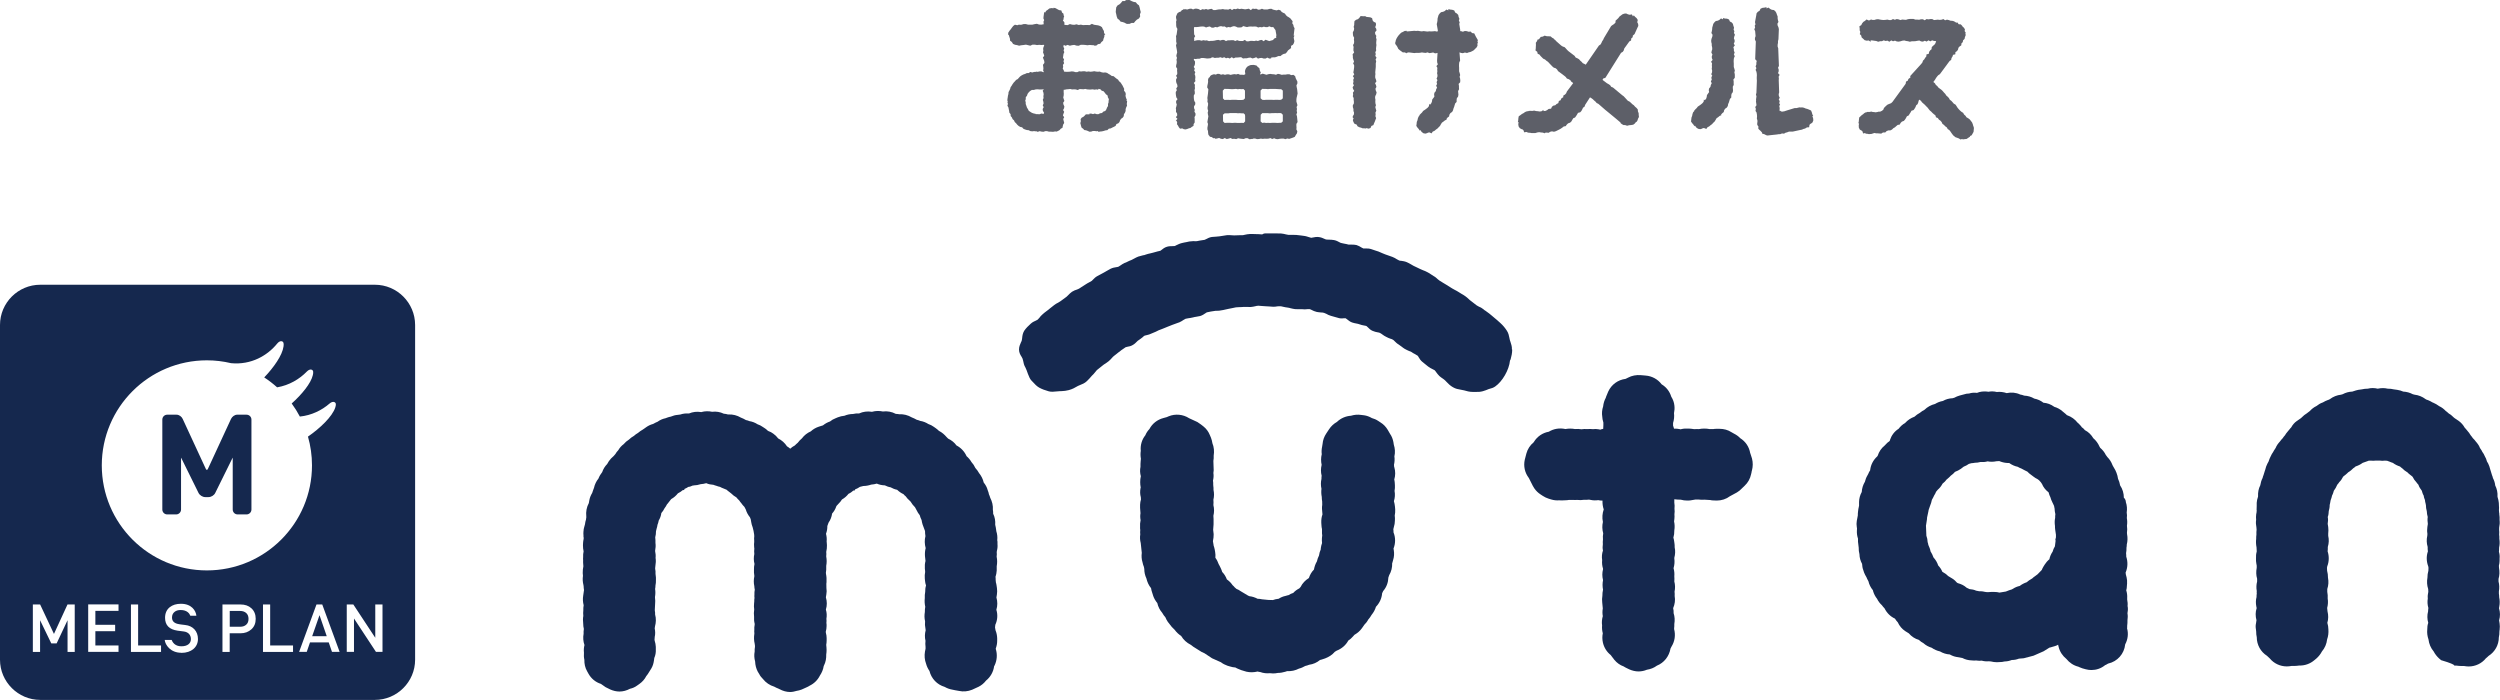
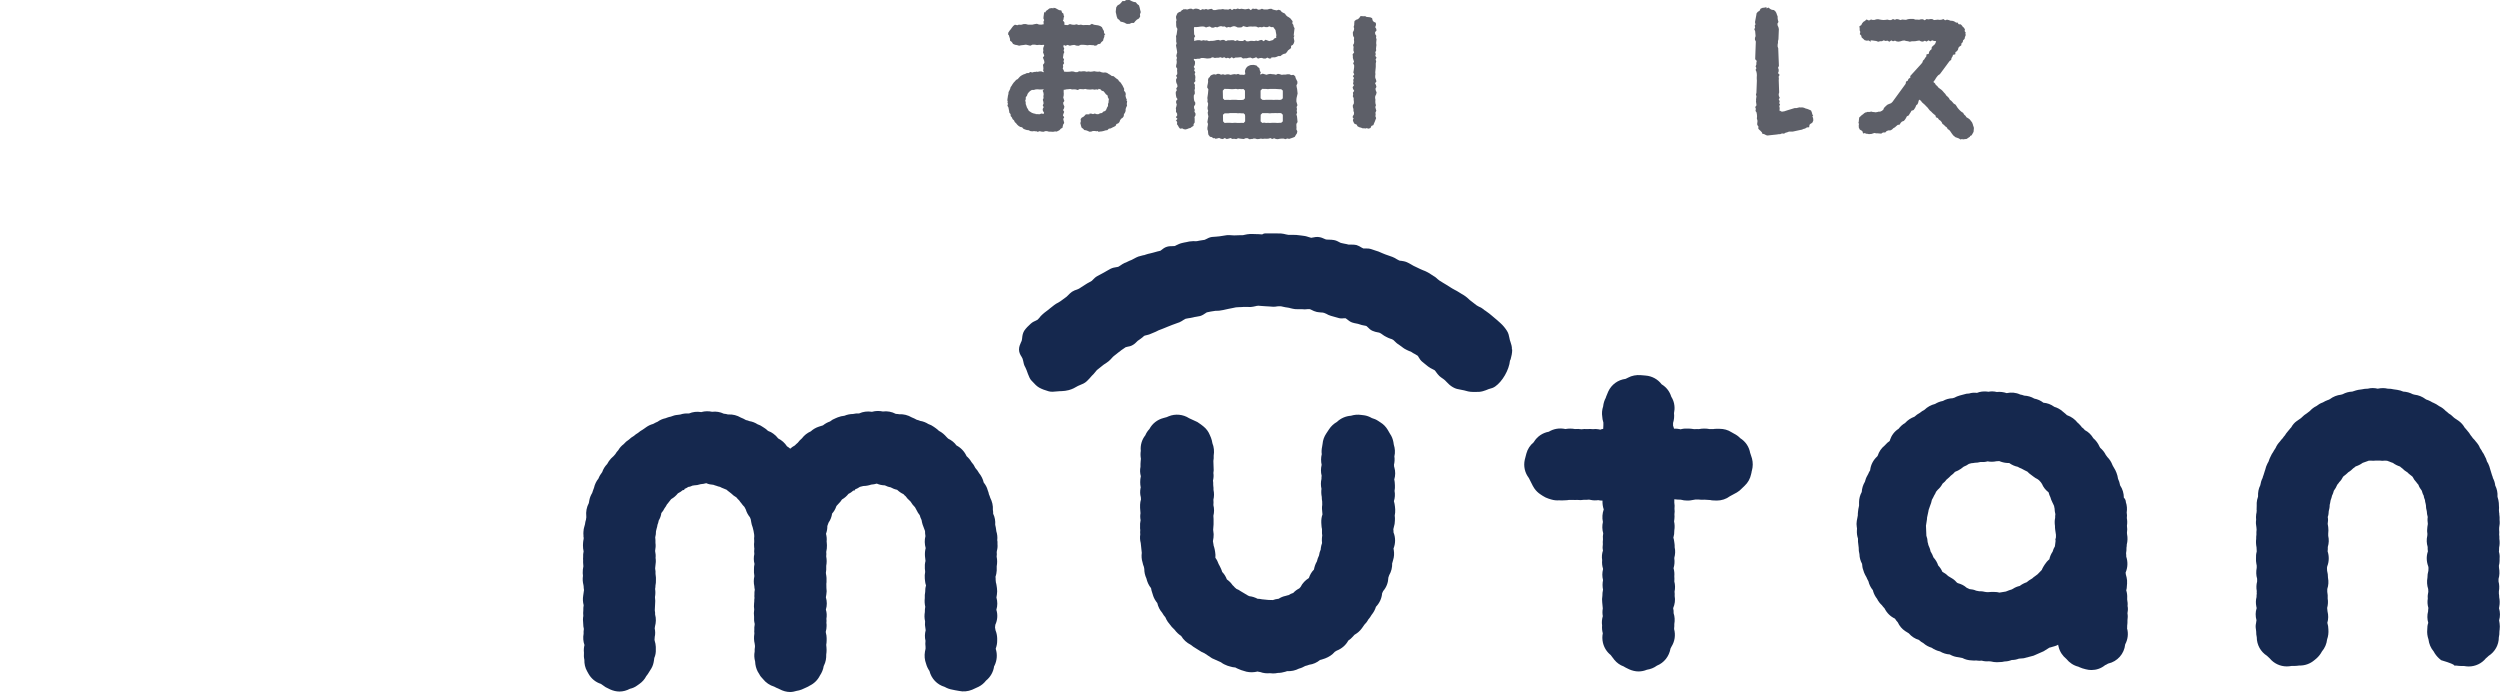
<svg xmlns="http://www.w3.org/2000/svg" id="_レイヤー_2" data-name="レイヤー 2" viewBox="0 0 428.63 120">
  <defs>
    <style>
      .cls-1 {
        fill: #5d5f68;
      }

      .cls-1, .cls-2 {
        stroke-width: 0px;
      }

      .cls-2 {
        fill: #15284e;
      }
    </style>
  </defs>
  <g id="_レイヤー_1-2" data-name="レイヤー 1">
    <g>
      <g>
        <path class="cls-1" d="m338.32,21.6l-.08-.3-.12-.3-.21-.28-.2-.25-.25-.19-.3-.17-.17-.26-.25-.22-.15-.28-.29-.18-.24-.21-.22-.23-.21-.25-.17-.27-.18-.27-.3-.17-.2-.24-.22-.24-.26-.19-.15-.29-.23-.24-.23-.2-.16-.26-.23-.24-.21-.25-.21-.21-.26-.19-.27-.2-.19-.25-.26-.22-.15-.27-.24-.19-.04-.03.13-.17.18-.25.15-.26.19-.26.19-.22.29-.19,1.66-2.25.27-.19.06-.32.17-.26.09-.29.39-.09.02-.37.27-.18.17-.25.08-.33.2-.22.28-.18.04-.35.22-.21.06-.35.02.02.23-.23.06-.31.13-.32-.04-.33-.03-.03s.06-.01.07-.02v-.06s-.18-.26-.18-.26l.05-.3-.19-.3-.17-.12-.11-.18-.24-.25-.32-.02v-.03s-.07.02-.07.02l-.16-.33-.06.1-.28-.1-.27-.17-.29-.08-.31-.02-.3-.11-.31-.07-.32.11-.29-.21-.32.11-.32.03-.33-.04-.33.04-.31.03-.31-.17h-.33s-.31.05-.31.05l-.33-.05-.31.21-.32-.18h-.32s-.32.09-.32.09l-.33-.03h-.32l-.32-.11h-.64s-.31.04-.31.04l-.33.11-.32-.02-.32-.03-.32.09-.32-.12-.31-.05-.32.12-.32-.12-.32.17h-.32l-.33-.08-.32.05-.32.02-.3-.02-.31-.05-.33-.07-.32.03-.32.1h-.32l-.32-.1v.09l-.31.1-.4-.17-.26.24-.28.17-.21.26-.15.3-.32.2.05.37v.3h-.01l.12.3-.09.37.24.24.08.33.26.23.25.24.35.09.35-.04.33.23v-.25s.32.02.32.02l.32.05.32.04.33.13.33-.09h.31s.31-.15.31-.15l.33.11.31-.06.33.19.32-.23.31.15.33-.11.31.14.32.03.32-.06.32-.1.33-.04.32.09.31.04.32.09.33-.08h.32s.31-.02.31-.02l.32-.06.34-.05.3.15.32.04.32-.15.31.14.32-.21.32.17.31-.17.3.1.32.03h.07s-.02.05-.02.05l-.1.31-.18.26-.24.19-.22.23-.03.35-.24.2-.18.26-.06.33-.39.1-.03.35-.19.23-.16.27-.22.22-.1.31-.19.24-1.89,2.08v.35l-.07-.03-.25.2-.12.3-.29.14-.06.38-2.26,3.1-.23.22-.6.24-.26.21-.33.33-.07.11-.08.23-.25.2-.31.14h-.27s-.11.04-.11.04l-.15.03-.23.04-.25-.04-.26-.02-.24-.07-.25.06h-.25s-.26,0-.26,0v.06s-.23.03-.23.03l-.22.13-.2.18-.22.15-.21.2-.23.21-.04.34-.03.35-.08.33.13-.04-.06.39.02.37.16.32.27.17v-.03s.19.17.19.17l.11.37.28-.07.23.1.23.04-.03-.03.28.07.24-.02.24-.02.25-.09.24-.07.26.06h.25s.73.06.73.06l-.03-.09.3-.12h.33s.24-.24.24-.24l.29-.11h.34s.29-.15.29-.15l.23-.23.27-.15.23-.21.24-.2.35-.06.16-.29.22-.22.33-.12.2-.23.17-.27.15-.29.31-.15.15-.26.18-.27.14-.27.37-.12.17-.24.16-.27.11-.3.24-.2.12-.3.07-.31.13-.17h0l.26.21.19.26.24.21.25.22.21.23.23.22.2.26.19.24.25.21.22.23.24.21.26.2.1.33.32.13.18.27.26.18.21.24.14.31.26.18.21.23.28.2.15.28.27.17.2.25.18.27.19.26.21.24h.03s.23.2.23.2l.32.11.29.11.28.18.33-.11v.1l.36-.05.36-.04.3-.21.3-.19-.06-.08.31-.14.17-.3.16-.29.03-.33.03-.35-.09-.3Z" />
-         <polygon class="cls-1" points="297.46 5.96 297.29 5.66 297.36 5.34 297.21 5.04 297.25 5.04 297.3 4.72 297.19 4.42 297.11 4.09 296.9 3.84 296.6 3.69 296.44 3.34 296.1 3.2 295.75 3.18 295.42 3.09 295.42 3.32 295.07 3.16 294.79 3.41 294.53 3.54 294.17 3.61 293.93 3.84 293.74 4.1 293.66 4.42 293.57 4.72 293.55 5.04 293.5 5.34 293.42 5.66 293.62 5.96 293.58 6.27 293.46 6.59 293.39 6.9 293.4 7.2 293.48 7.51 293.48 7.81 293.55 8.11 293.57 8.44 293.47 8.74 293.42 9.04 293.6 9.34 293.49 9.66 293.5 9.96 293.63 10.27 293.37 10.58 293.53 10.87 293.5 11.19 293.52 11.5 293.48 11.79 293.55 12.11 293.53 12.41 293.4 12.71 293.58 13.03 293.52 13.03 293.41 13.33 293.49 13.65 293.33 13.95 293.48 14.27 293.33 14.56 293.26 14.89 293.04 15.14 292.97 15.45 293.03 15.79 292.84 16.05 292.66 16.31 292.62 16.63 292.51 16.95 292.28 17.19 292.14 17.05 292.09 17.44 291.9 17.68 291.64 17.9 291.39 18.08 291.1 18.27 290.9 18.53 290.68 18.74 290.45 19 290.5 19.02 290.29 19.25 290.18 19.56 290.12 19.87 290.01 20.15 289.97 20.48 289.93 20.84 290.12 21.11 290.35 21.38 290.52 21.65 290.6 21.53 290.83 21.86 291.14 22.08 291.51 22.15 291.89 22.04 291.89 21.98 292.16 21.95 292.55 22.11 292.76 21.81 293.03 21.68 293.26 21.49 293.22 21.51 293.53 21.29 293.74 21.05 293.97 20.84 294.15 20.55 294.31 20.27 294.58 20.09 294.83 19.88 295.15 19.74 295.07 19.66 295.28 19.42 295.54 19.21 295.61 18.89 295.78 18.64 296.07 18.44 296.24 18.16 296.29 17.85 296.42 17.56 296.51 17.26 296.6 16.96 296.83 16.72 296.83 16.39 296.88 16.09 297.09 15.8 297.13 15.49 297.1 15.17 297.09 14.86 297.25 14.56 297.24 14.26 297.24 13.95 297.19 13.64 297.43 13.34 297.44 13.03 297.43 12.71 297.36 12.41 297.44 12.11 297.36 11.79 297.26 11.48 297.26 11.16 297.26 10.87 297.24 10.56 297.25 10.24 297.29 9.94 297.43 9.64 297.28 9.32 297.41 9.02 297.28 8.71 297.28 8.41 297.19 8.09 297.44 7.79 297.26 7.48 297.4 7.18 297.4 6.87 297.28 6.58 297.34 6.27 297.46 5.96" />
-         <polygon class="cls-1" points="280.95 19.4 280.83 19.11 280.8 18.76 280.58 18.5 280.33 18.29 280.12 18.04 279.86 17.86 279.63 17.63 279.39 17.42 279.1 17.28 278.39 16.51 278.14 16.33 276.54 15 276.25 14.89 276.06 14.61 275.8 14.43 275.51 14.27 274.76 13.7 274.87 13.46 275.24 13.35 277.93 9.06 278.22 8.89 278.39 8.65 278.48 8.32 279.36 7.1 279.65 6.94 279.68 6.59 279.92 6.39 279.97 6.04 280.01 6.06 280.25 5.84 280.75 4.73 280.89 4.44 280.86 4.1 280.71 3.8 280.8 3.42 280.6 3.11 280.35 2.9 280.12 2.63 279.97 2.81 279.79 2.47 279.42 2.53 279.13 2.46 278.8 2.31 278.48 2.34 278.16 2.46 277.9 2.66 277.66 2.84 277.47 3.1 277.24 3.32 277 3.53 276.97 3.89 276.75 4.1 276.47 4.29 276.23 4.47 274.99 6.54 274.87 6.82 274.69 7.08 274.56 7.38 274.41 7.63 274.14 7.81 271.88 11.09 271.67 10.97 271.38 10.84 271.17 10.6 270.94 10.4 270.73 10.16 270.46 10 270.15 9.86 269.97 9.58 268.91 8.77 268.69 8.56 268.47 8.31 268.26 8.09 267.94 7.98 267.67 7.81 266.84 7.08 266.62 6.84 266.38 6.67 266.42 6.62 266.12 6.47 265.86 6.24 265.51 6.22 265.19 6.21 264.83 6.11 264.53 6.27 264.16 6.33 263.96 6.61 263.71 6.8 263.64 6.74 263.52 7.06 263.32 7.33 263.34 7.69 263.32 7.99 263.31 8.29 263.26 8.65 263.56 8.88 263.64 9.22 263.94 9.35 264.14 9.61 264.36 9.83 264.59 10.06 264.9 10.2 265.13 10.41 265.39 10.59 266.15 11.39 266.4 11.6 266.72 11.7 266.96 11.91 267.13 12.19 268.2 12.99 268.45 13.2 268.65 13.47 268.95 13.57 269.24 13.75 269.41 14.01 269.67 14.19 269.72 14.26 268.65 15.68 268.53 15.98 268.33 16.21 268.05 16.37 268 16.73 267.96 16.7 267.69 16.88 267.56 17.19 267.27 17.31 267.18 17.68 266.88 17.83 266.66 18.04 266.31 18.12 266.08 18.31 265.93 18.64 265.83 18.64 265.51 18.68 265.26 18.88 264.97 19.02 264.63 19.04 264.63 18.83 264.32 19.07 264 19.12 263.68 19.07 263.35 19.04 263.03 18.96 262.71 19.02 262.41 19 262.07 19.02 262.09 19.05 261.77 19.09 261.47 19.21 261.23 19.39 260.94 19.54 260.68 19.74 260.39 19.94 260.33 20.27 260.3 20.62 260.24 20.96 260.37 20.91 260.31 21.31 260.37 21.68 260.58 21.98 260.93 22.17 260.96 22.14 261.19 22.31 261.33 22.69 261.7 22.62 261.99 22.74 262.29 22.77 262.26 22.75 262.61 22.82 262.94 22.81 263.25 22.81 263.57 22.71 263.89 22.66 264.2 22.71 264.53 22.74 264.87 22.86 264.87 22.77 265.18 22.73 265.5 22.77 265.79 22.59 266.09 22.52 266.43 22.59 266.74 22.5 267.33 22.21 267.6 22.06 267.86 21.88 268.11 21.68 268.44 21.63 268.63 21.36 268.85 21.15 269.19 21.03 269.41 20.83 269.57 20.55 269.74 20.27 270.04 20.15 270.23 19.89 270.4 19.62 270.55 19.35 270.93 19.25 271.13 19.03 271.28 18.76 271.41 18.47 271.67 18.29 271.78 17.97 272.61 16.69 272.83 16.82 273.08 17 273.32 17.23 273.55 17.42 273.75 17.66 274.05 17.81 275.24 18.85 275.49 19.05 277.08 20.36 277.87 21.03 277.82 21.08 278.07 21.28 278.35 21.44 278.66 21.45 278.97 21.56 278.97 21.56 279.32 21.47 279.67 21.44 280.02 21.38 280.3 21.17 280.51 20.89 280.57 20.93 280.75 20.65 280.85 20.33 281 20.06 280.96 19.71 280.95 19.4" />
-         <polygon class="cls-1" points="253.31 7.22 253.38 6.87 253.22 6.59 253.06 6.32 252.92 6.04 252.76 5.72 252.39 5.67 252.15 5.41 251.8 5.44 251.47 5.34 251.15 5.31 250.82 5.44 250.49 5.34 250.32 5.34 250.37 5.21 250.19 4.11 250.27 3.82 250.11 3.51 250.15 3.51 250.21 3.2 250.08 2.9 250.02 2.56 249.79 2.32 249.5 2.15 249.33 1.79 249 1.68 248.65 1.64 248.32 1.56 248.32 1.78 247.98 1.64 247.71 1.89 247.42 2.02 247.07 2.09 246.83 2.32 246.64 2.59 246.55 2.9 246.47 3.2 246.46 3.51 246.41 3.82 246.33 4.13 246.52 5.22 246.5 5.37 246.35 5.41 246.03 5.34 245.7 5.37 245.39 5.39 245.06 5.37 244.73 5.41 244.4 5.37 244.08 5.33 243.77 5.38 243.44 5.34 243.11 5.28 242.79 5.31 242.47 5.28 242.15 5.31 241.82 5.34 241.5 5.37 241.18 5.39 241.18 5.28 240.83 5.31 240.53 5.47 240.23 5.61 240 5.84 239.78 6.08 239.6 6.33 239.44 6.6 239.32 6.88 239.25 7.22 239.22 7.22 239.22 7.54 239.45 7.83 239.6 8.08 239.74 8.38 239.98 8.59 240.25 8.79 240.51 8.98 240.86 8.98 241.18 9.15 241.18 9.06 241.52 8.98 241.85 9.02 242.17 9.06 242.49 9.1 242.8 9.06 243.14 9.07 243.46 9.05 243.79 8.99 244.11 9.04 244.44 9.07 244.75 8.98 245.09 9.11 245.39 9.06 245.72 9 246.05 9.15 246.37 9.1 246.47 9.07 246.39 10.41 246.41 10.72 246.52 11.03 246.27 11.33 246.44 11.63 246.41 11.94 246.44 12.23 246.39 12.56 246.46 12.87 246.44 13.17 246.3 13.48 246.48 13.78 246.42 13.78 246.31 14.09 246.39 14.4 246.23 14.69 246.39 15.03 246.23 15.31 246.17 15.62 245.93 15.91 245.88 16.21 245.93 16.56 245.75 16.81 245.56 17.06 245.51 17.41 245.4 17.69 245.18 17.96 245.04 17.8 244.99 18.2 244.79 18.45 244.54 18.65 244.28 18.84 244 19.02 243.81 19.29 243.59 19.5 243.34 19.76 243.4 19.77 243.21 20.01 243.09 20.32 243.03 20.62 242.91 20.91 242.88 21.24 242.83 21.59 243.03 21.88 243.25 22.13 243.42 22.41 243.5 22.28 243.75 22.62 244.05 22.85 244.41 22.91 244.78 22.79 244.78 22.75 245.08 22.7 245.44 22.87 245.65 22.56 245.93 22.44 246.17 22.25 246.13 22.26 246.44 22.05 246.65 21.83 246.89 21.59 247.04 21.31 247.22 21.03 247.49 20.84 247.74 20.64 248.07 20.49 247.98 20.43 248.17 20.17 248.44 19.97 248.51 19.65 248.68 19.39 248.97 19.19 249.12 18.92 249.2 18.61 249.32 18.31 249.41 18 249.5 17.72 249.74 17.47 249.74 17.14 249.78 16.84 249.99 16.56 250.05 16.24 250.02 15.93 249.99 15.61 250.16 15.31 250.14 15 250.14 14.71 250.08 14.39 250.35 14.1 250.37 13.78 250.34 13.48 250.25 13.17 250.35 12.87 250.27 12.54 250.17 12.23 250.17 11.93 250.17 11.62 250.15 11.32 250.16 11 250.19 10.7 250.34 10.39 250.23 8.98 250.49 9.07 250.81 9.12 251.15 9.01 251.47 9.07 251.47 9.11 251.8 8.98 252.12 8.91 252.41 8.77 252.69 8.61 252.92 8.37 253.15 8.15 253.32 7.85 253.3 7.52 253.41 7.22 253.31 7.22" />
        <polygon class="cls-1" points="235.95 16.16 236.02 15.84 235.89 15.54 235.82 15.22 235.99 14.9 235.91 14.58 235.76 14.27 235.99 13.96 235.91 13.65 235.79 13.34 235.78 13.03 235.82 12.71 235.79 12.4 235.82 12.08 235.85 11.78 235.88 11.46 235.88 11.14 235.88 10.84 235.95 10.52 235.85 10.2 236.01 9.89 235.8 9.58 235.88 9.27 235.8 8.96 235.95 8.65 235.92 8.34 235.95 8.02 235.99 7.72 235.95 7.4 235.97 7.08 236.01 6.75 235.92 6.45 235.97 6.15 235.78 5.84 235.76 5.52 236.01 5.21 235.95 4.92 235.75 4.6 235.82 4.6 235.92 4.26 235.89 3.91 235.52 3.73 235.34 3.5 235.25 3.11 234.94 2.97 234.6 2.93 234.29 2.9 233.99 2.73 233.99 2.79 233.65 2.78 233.28 2.75 233.06 3.06 232.83 3.28 232.51 3.39 232.23 3.61 232.19 3.98 232.18 4.29 232.09 4.6 232.17 4.9 232.12 5.21 231.95 5.53 231.96 5.85 232 6.16 232.17 6.47 232.13 6.78 232.17 7.1 232.15 7.42 231.98 7.73 232.08 8.05 232.05 8.36 232.05 8.68 232.17 8.98 231.91 9.31 231.95 9.61 231.95 9.93 232.04 10.24 232.15 10.56 232 10.87 232.17 11.19 232.17 11.5 232.13 11.83 232.09 12.13 232.03 12.43 232.19 12.75 231.95 13.06 232.15 13.37 232.01 13.69 232.06 14 231.98 14.32 232.13 14.63 231.91 14.95 231.99 15.27 232.18 15.57 231.96 15.88 232 16.19 231.94 16.51 232.09 16.82 232.09 17.13 232.13 17.45 232.12 17.74 231.94 18.07 231.95 18.37 232.05 18.69 232.05 19.02 232.15 19.31 232.13 19.62 231.93 19.93 231.95 20.25 232.09 20.21 231.95 20.6 232.05 20.92 232.23 21.22 232.6 21.36 232.75 21.65 233.05 21.81 233.35 21.89 233.66 22.01 233.99 21.98 233.99 22.06 234.29 21.97 234.66 22.06 234.98 21.94 235.13 21.59 235.47 21.45 235.58 21.15 235.71 20.86 235.82 20.56 235.94 20.25 235.82 19.93 235.86 19.61 235.82 19.31 235.97 18.98 235.88 18.67 235.8 18.35 235.91 18.04 235.82 17.72 235.8 17.41 235.82 17.1 235.76 16.78 235.79 16.48 235.95 16.16" />
        <path class="cls-1" d="m222.47,15.97l-.08-.72-.07-.31-.04-.31.16-.32v-.32s0,0,0,0l-.16-.32-.13-.27-.1-.36h-.02s-.27-.21-.27-.21l-.38.05-.32-.15h-.32s-.32.06-.32.06h-.34l-.33.04-.33-.11-.32-.06-.33.16-.32-.08-.33-.02-.32-.05-.34.05-.32.1-.33-.1-.33-.09-.32.13h-.1l-.02-.23.07.12.06-.32h-.07l-.11-.3-.06-.33-.27-.21-.22-.25-.33-.08-.32-.05v.04h-.34s-.31.11-.31.11l-.3.18-.21.26-.14.31-.04.33.1.32-.09-.09.04.17-.24.1-.32-.03h-.34s-.32-.14-.32-.14l-.31.09-.32-.05-.33.05-.32.08-.32-.09h-.34s-.32.08-.32.08l-.33-.1-.33.08-.32-.14h-.33l-.32.16v-.08h-.35l-.33.12-.29.22.08.06-.28.22-.1.33.02.32-.05.32-.07.32-.04.33.2.32-.06.71-.11.78.04.31-.03.31.12.33-.02.3-.07.32v.31l.1.32-.08.3.04.32.07.33-.17.98.11.32-.04.31-.06.32v.3l.11.31h-.01l.02.32.06.32.24.26-.05.04.37.07.28.2.33-.02-.04.13.36-.07.33-.09.32.14.33.05.32-.18.34.18.33-.08.32-.1.32.16.32-.03.34.06.32-.15.32.06.33.04.32.03.33-.14h.32s.33.18.33.18l.32-.04.09-.02.13.02v-.02l.14-.06h.29s.33.1.33.1l.33-.02.32-.07.32.05.33-.04.33.02.32-.02.33-.1.32.16.33-.13.31.13.32.03.32-.07.33-.03h.34s.31.1.31.1l.32-.12.32.07h0s.34-.11.34-.11l.32-.11.32-.14h-.01l.18-.32.19-.29.06-.34-.16-.31.02-.33-.02-.3v-.32l.2-.32-.1-.98-.1-.32.12-.32-.07-.31.05-.31-.07-.33.15-.31-.08-.3-.1-.32v-.32l.03-.3.18-.78Zm-6.05-.74l.32.02h.32l.33.03.33-.03h.97l.32.02.33.02h.32l.28.24v1.33s-.28.24-.28.24l-.32.03-.32-.02h-.33l-.33.02-.31-.02h-.65s-.33,0-.33,0l-.33.03-.32-.03-.29-.26v-1.33s.29-.29.29-.29Zm-6.48,0l.33.02h.31l.33.02.32.02.35-.02.32-.03.32.06.32-.04.33.03.32-.03.26.27v1.33s-.26.25-.26.25l-.32.03h-.65l-.32-.03h-.32s-.35,0-.35,0l-.32.03-.33-.02h-.32s-.32.02-.32.02l-.26-.27-.03-1.33.28-.3Zm3.26,5.85l-.32-.02-.33.02h-.32s-.32-.02-.32-.02h-.32l-.33.02-.32-.02h-.65l-.33.02-.26-.27-.02-1.14.29-.24h.64s.33-.05.33-.05h.98l.33.04.32-.02.33.03h.32s.22.2.22.2l.04.25v.93h0l-.25.27Zm6.47-.02h-.32l-.32.02-.33-.02h-.66l-.31.02-.33-.02-.33.02-.33-.05-.32.05-.29-.27.02-1.14.27-.27h.97s.33.03.33.03l.31-.03h.33s.32-.02.32-.02l.33.02.33-.02.32.02.28.27v1.14s-.28.25-.28.25Z" />
        <path class="cls-1" d="m207.63,9.91l.31-.09.33.12.32-.04h.33s.32-.09.32-.09l.32.12.34-.12.31.18.32-.09.32.14.33-.24.32.21.32-.15h.33s.33-.03.33-.03l.31-.03.33.23.31-.04h.33l.32-.09.33-.03.32.15.32-.08.32-.13.31.24.34-.1.32-.02.32.11h.32l.31-.17.32.17.33-.03v-.14l.32-.04h.33l.29-.09.29-.13h.37l.25-.21.28-.15.35-.08.22-.24.18-.28.26-.2.27-.21v-.38s.32-.18.32-.18l.17-.3.08-.33-.07-.34-.05-.3.14-.31h-.14l.11-.95.04-.31-.15-.27-.06-.31-.18-.26.06-.36-.2-.25-.19-.24-.25-.18-.29-.17-.21-.2-.18-.27-.28-.13-.27-.15-.21-.27-.32-.11-.34.11-.31-.06-.3-.07-.31-.15-.33.03-.31.09h-.64s-.32-.12-.32-.12l-.33.14-.31.02-.33-.17-.31.04-.3-.06-.33.27-.33-.25-.31.06-.33.05-.32-.05-.31-.05-.33.06-.32-.1-.32.12-.32-.06-.33.2-.31-.22-.32.15-.31-.03h-.33s-.31-.07-.31-.07l-.32.06h-.32s-.32.05-.32.05l-.32.07h-.32l-.31-.22-.32.05-.32.09-.32-.11-.3.09-.32-.06-.32.17-.32-.18-.32-.07h-.32s-.32.13-.32.13l-.31-.14-.33.03-.32.11h-.07s-.24-.03-.24-.03v-.07l-.12.11-.22-.11-.12.21-.15-.05-.21.28-.09.04-.2.07-.28.17-.14.28-.12.29v.31s.06.15.06.15v.15l.02.06-.08.24.02.31v.3s.04.32.04.32l.17.3-.13.95-.11.31.03.3v.62s.08.31.08.31l-.11.32.05.31.06.31.05.29.04.32-.09.31-.06.3.12.32-.09.31.05.31-.02.32-.08.3-.02.31.2.31-.03.32.03.31v.3s-.2.28-.2.28l.17.32-.17.31v.29l.06.31.15.32.03.31-.21.31.1.31-.18.3v.3l.04.33.06.3.2.3-.24.31v.3l.11.31-.07.31-.09.31.04.3-.02.32.19.3.03.31-.23.32.27.28-.29.32.12.02.12.26-.04.32.18.24.14.27.21.26.38-.05.27.14.3.04h0s.29-.08.29-.08l.27-.11.28-.07.23-.18.29-.17.02-.32.18-.26v-.31s0-.32,0-.32l-.03-.3.17-.31v-.31s-.18-.3-.18-.3l.06-.31-.13-.31v-.3l.2-.32.02-.3-.18-.31-.06-.32-.02-.29v-.32s.17-.3.17-.3v-.31s-.05-.31-.05-.31l.08-.29-.03-.32.03-.3-.19-.31.27-.32-.05-.3.04-.3-.02-.31-.11-.3.12-.32-.2-.3.11-.31-.18-.3.17-.31.05-.31v-.31s-.22-.3-.22-.3l.06-.15.28.03.31-.05h.33s.34-.13.34-.13h.3s.33.04.33.04l.33.05.33-.02.32-.04Zm-.66-3l-.32.04-.33-.06-.32.09-.32-.09h-.33s-.31.05-.31.05l-.29.09v-.24s-.02-.29-.02-.29l.19-.3-.18-.31-.04-.95.04-.3h0s.11,0,.11,0h.32s.32-.03.32-.03l.32-.05.33-.02.31.02.33.15.32-.11.32-.06.33.2h.31l.32-.12.32.07.31-.14.33-.07.32.08.31-.03.32.2.33-.1.31.06.32-.13.32-.08.32.08.32.15h.31l.32-.02.33-.22.32.1.31.07.33-.08.32-.02.32.02.32-.02.3.02.33.15.31-.08.33.05.32-.11.32.08h.31s.31-.14.31-.14l.33.14h0s.35-.01.35-.01l.21.29.17.23.17.95h-.07l.04.35-.36.15-.2.25-.32.09-.33.09-.32-.11-.32-.12-.32.26-.32-.23-.32.05-.34.14-.31-.07-.32.08-.32-.03h-.33s-.33.07-.33.07h-.32s-.32-.24-.32-.24l-.33.19h-.33l-.31-.02-.34-.12-.32.14-.31-.14h-.33s-.32.02-.32.02h-.32l-.32.13-.33-.2h-.32l-.32.1-.32-.1-.33.04-.32.08-.32.04h-.31l-.33.05-.33-.11Z" />
        <path class="cls-1" d="m193.15,17.02l-.11-.3-.07-.29.05-.32-.09-.3-.21-.25.02-.34-.14-.27-.14-.29-.17-.26-.18-.27-.25-.21-.16-.26-.27-.18-.25-.2-.24-.21-.34-.05-.25-.19-.27-.15-.27-.18-.31-.08-.34.03-.31-.06-.3-.12-.31.03-.33-.03-.3-.06-.34.06-.31.03-.33-.05-.33.05-.31-.08h-.32l-.32.04-.33-.04-.31.15h-.32l-.32-.1-.32-.03-.32.05-.32.02h-.32l-.32-.03h-.04l-.04-.21-.18-.31.08-.3-.05-.32.21-.31-.11-.32.1-.31-.19-.31.05-.32.04-.31.14-.32-.12-.31.11-.31-.15-.3.06-.32.3.15.37-.15.38.14.37-.09.39-.05.37.12.38.03.37-.17h.39l.38.03.37.05.37-.05.38.03.38.02v.06h.38l.31-.25.37-.06.21-.3.28-.23.08-.34.13-.32.02-.35h.16l-.22-.32-.03-.34-.18-.3-.15-.34-.32-.21-.33-.11-.35-.05-.35-.05-.38-.16-.38.22-.38-.02h-.37l-.38.02-.38-.08-.36.06-.39-.12-.37.09-.38-.03-.38-.1-.38.18-.38-.03-.18-.02v-.42l-.26-.33.19-.34h-.15l.18-.28-.09-.27-.04-.28-.26-.2h.02s-.12-.35-.12-.35l-.38-.05-.28-.15-.32-.18-.35-.08v.1l-.36-.04-.37.07-.28.23-.28.19-.15.28-.17-.09-.05.39-.05.35-.03.35.13.29-.12.27.03.28v.17h-.05s-.37.06-.37.06l-.38-.02-.36-.13-.38.06-.39.09h-.75s-.37-.1-.37-.1h-.38l-.37.11-.37.02v-.06l-.34.13-.42-.09-.29.22-.23.29-.2.28-.22.27-.2.31-.03.36h.11l.1.33.11.33.03.36.3.22.2.32.35.15.36.06.36.11.03-.03.34-.06.37-.04.4-.06.38.09.37.09.38-.18h.39l.38.07.37-.04.39.03.38-.03h.03l.07.12-.13.27-.06.3.04.3-.06.3.12.29.09.3-.23.3.12.3.11.29.03.33-.25.33.05.31.03.33-.05.32.13.28-.11.02-.31-.13h-.32l-.33.07-.31-.04v.06h-.31s-.3.09-.3.09l-.34-.09-.27.19h-.32s-.28.14-.28.14l-.31.1-.29.15-.26.18-.21.22-.21.24-.29.15-.2.24-.21.22-.18.25-.15.26-.19.26-.08.3-.14.3-.14.26-.02.32-.08.3-.04.3-.05.3v.29l.09.19h-.1l.1.31-.09.32.17.29.06.3.06.3.04.3.21.25.02.33.21.24.12.29.24.21.13.29.22.2.2.25.23.21.28.17.33.07.22.25.28.12.32.1.31.03.28.15.32.04.32-.04.31.05v-.05l.32.13.32-.12.33.08.32.03.32-.11h.31l.32.09h.33s.33.02.33.02l.31-.03v-.05l.32.05.28-.12.26-.15.2-.23.29-.16.05-.3.08-.27v-.07h.06s.1-.23.1-.23l-.09-.32-.07-.32.16-.3-.22-.31.1-.3.12-.31-.19-.31.17-.31.05-.31-.15-.31-.06-.32.21-.31-.1-.3-.09-.3.07-.31.02-.32-.02-.28v-.31s.03-.12.03-.12l.12.03.33-.08.32-.02.32-.04.33.08.32-.02.32.02.32.1.33-.17.33.02.32.02.31-.06.32.08.31.02h.33s.3-.03.3-.03l.34.06.3-.05.33.06v-.15l.35.06.25.26.31.09.22.27.18.24.29.22.05.32.17.3-.05.33v.19h.01l-.11.31v.35l-.17.27-.11.3-.19.28-.33.11-.23.24-.33.05-.31.16-.31-.02-.29-.1-.3.1-.31-.09h-.3v.13h-.62l-.22.24-.2.18-.29.15-.18.25.03.32-.03.28h-.08s.08.29.08.29l.07.29.1.29.25.17.2.23.32.05.27.1.3.14.3-.02.3-.11h.3l.31.05.29-.04v.15l.31-.06.32-.03.31-.07.31-.1.32-.04.25-.25.33-.05.26-.14.3-.14.27-.15.15-.32.31-.12.21-.23.1-.3.19-.26.27-.19.17-.25.03-.33.18-.27.11-.29v-.31l.09-.29.15-.3-.04-.32.04-.31.02-.19h-.11l.06-.29Zm-14.61,2.45l-.32.12-.34-.02h-.31s0-.05,0-.05l-.32-.06-.32-.11-.27-.17-.27-.18-.15-.29-.17-.27-.1-.31-.11-.3v-.33s-.07-.19-.07-.19h-.02l.1-.31v-.33l.21-.26.1-.31.2-.27.24-.23.3-.18h.34s.31-.09.31-.09l.31-.02.33.03h.32l.31-.02.14-.02-.21.26.12.3.05.31-.05.33.03.31-.13.31.1.33.03.31-.14.3.16.31-.17.33.04.31.19.3-.03.18-.11.03-.34-.06Z" />
        <polygon class="cls-1" points="195.58 2.06 195.48 1.67 195.4 1.3 195.28 .92 194.98 .69 194.74 .39 194.35 .32 194.02 .19 193.93 .14 193.93 .12 193.85 .1 193.66 0 193.57 0 193.55 0 193.2 .01 193.07 .01 192.84 .18 192.45 .18 192.19 .5 191.95 .73 191.6 .93 191.38 1.26 191.33 1.67 191.3 2 191.29 2.04 191.38 2.43 191.46 2.81 191.59 3.18 191.89 3.41 192.13 3.71 192.51 3.79 192.84 3.91 192.94 3.97 192.94 3.98 193.02 4.01 193.2 4.1 193.3 4.09 193.31 4.1 193.66 4.09 194.02 3.93 194.41 3.93 194.67 3.61 194.92 3.37 195.27 3.17 195.48 2.85 195.45 2.43 195.54 2.22 195.58 2.06" />
        <path class="cls-1" d="m310.73,19.9h.15s-.15-.3-.15-.3l-.09-.33-.13-.32-.33-.15-.3-.12-.3-.08-.3-.13-.31-.06-.32.03v-.05s-.32.06-.32.06l-.3.08h-.33s-1.25.38-1.25.38l-.3.1-.31.1c-.1-.04-.2.05-.32.04h-.02s-.33-.17-.33-.17v.03s-.02,0-.03-.02c-.07.02.17.34.11.3,0-.02-.11-.2-.12-.24-.06-.14,0-.26,0-.43.02-.14-.04-.31-.08-.46l.15-.18-.14-.28s0-.03,0-.04h0l.07-.28-.12-.31h-.06l.19-.3-.15-.31-.03-.31.08-.31-.07-2.08.02-.3-.04-.31.17-.31-.27-.3.11-.32v-.3s-.11-.3-.11-.3l.15-.31-.12-3.04-.1-.28v-.32l.06-.31v-.31l.08-.32.07-1.74-.07-.31-.14-.3-.04-.31.18-.31-.09-.31-.05-.31v-.32s-.12-.29-.12-.29l-.1-.31-.18-.29-.24-.2-.36-.05-.28-.14-.29-.24-.34.15v-.22l-.34.08-.36.04-.32.15-.17.35-.29.17-.22.26-.05.33-.22,1.18.06.32h.05l-.16.3.07.3-.14.32.14.3.08.86-.11.32v.3s.15.3.15.3l-.11,3.04.27.3-.07.31v.31l-.13.31.14.3-.14.31.14.3.06.32.02.3-.02.31v.3l.02.31-.08,2.09-.08.29.09.32-.05.32-.03.31.03.15-.04.05c.01.21.08.42.09.65l-.03.06v.06c-.07.08-.19.17-.17.26.02.11.09.2.1.29,0,.12-.08.23-.05.34,0,.08.15.18.17.29.07.21.07.51.08.72,0,.08-.04.2-.03.29.02.16.09.2.1.35.03.23-.08.48-.03.73.03.11.16.21.2.3.03.12-.07.23-.02.34.09.23.72.55.69.91.24-.02.42.1.63.21.25.12.33.06.6.03.41-.04.84-.08,1.23-.13.16-.01.31-.04.45-.07l.1.03.3-.12.33-.03v.1s.3-.2.3-.2l.33-.09.3-.12h.31s.34,0,.34,0l1.24-.27.32-.06.33-.15-.02.03.29-.1.26-.17.38-.02.06-.41.18-.21.03.03.31-.24.14-.36-.04-.38-.14-.37Z" />
        <path class="cls-2" d="m428.49,106.47s0-.08-.01-.11c.2-.69.19-1.41-.02-2.08l.05-.29c.1-.54.09-1.08-.02-1.6,0-.2-.01-.4-.05-.61v-.41c.1-.54.08-1.14-.06-1.67v-.45c.18-.6.2-1.26.08-1.9,0-.12,0-.24-.02-.35.07-.28.12-.55.12-.83v-.41c.04-.41,0-.8-.12-1.18.02-.02.02-.06.02-.08l.02-.63c.11-.48.12-.99.04-1.49.02-.24,0-.47-.03-.71.03-.28.02-.58-.01-.87.01-.09.01-.21.01-.36.09-.42.12-.83.07-1.29.01-.32.01-.65-.05-.96v-.15s-.03-.16-.03-.16l-.03-.35v-.13c.03-.21.02-.44,0-.65,0-.34-.02-.7-.1-1.03l-.13-.48s0-.08-.02-.11c.05-.66-.1-1.32-.39-1.9-.04-.43-.18-.87-.39-1.26-.04-.17-.08-.35-.16-.5l-.23-.75c-.02-.09-.05-.17-.08-.26-.07-.31-.19-.67-.35-.99l-.2-.34s-.02-.04-.02-.05c-.07-.3-.18-.57-.34-.83-.11-.28-.27-.56-.45-.79-.06-.12-.1-.24-.2-.36l-.19-.28c-.16-.44-.42-.78-.72-1.12-.15-.22-.32-.39-.5-.57-.12-.17-.24-.35-.38-.5-.02-.04-.04-.06-.05-.09h-.01c-.11-.18-.22-.36-.36-.51l-.44-.53c-.05-.06-.11-.13-.18-.2-.24-.44-.58-.82-.99-1.12l-.74-.5c-.07-.04-.1-.11-.18-.15-.24-.26-.51-.47-.82-.65-.15-.14-.31-.29-.5-.41-.32-.35-.7-.64-1.14-.84-.32-.24-.67-.45-1.04-.6l-.09-.03c-.24-.15-.49-.28-.76-.39l-.27-.09c-.05-.03-.1-.06-.16-.09-.56-.42-1.19-.68-1.89-.76-.08-.03-.2-.04-.3-.08-.49-.26-1.04-.42-1.64-.45l-.48-.18-.55-.12c-.18-.04-.38-.06-.57-.08-.35-.09-.7-.12-1.07-.12-.57-.14-1.13-.12-1.69,0h-.02c-.54-.13-1.13-.15-1.69,0-.36,0-.72.04-1.05.12-.19.02-.39.04-.58.08l-.41.1-.62.2c-.57.02-1.13.17-1.65.45-.1.04-.2.05-.28.08-.7.08-1.35.34-1.91.76-.05.03-.12.06-.16.09l-.25.09c-.28.09-.51.23-.78.38l-.08.03c-.4.14-.72.35-1.04.6-.43.2-.8.49-1.13.85-.18.12-.35.25-.52.4-.3.19-.58.39-.81.64-.07.05-.12.12-.19.18l-.71.49c-.43.3-.74.68-.98,1.12-.09.07-.15.16-.21.23l-.42.51c-.16.18-.31.38-.43.6-.15.15-.28.33-.39.5-.17.18-.34.35-.48.57-.3.32-.56.68-.73,1.1l-.2.31c-.09.11-.13.22-.2.34-.18.24-.32.51-.45.79-.12.26-.26.53-.34.83,0,0-.01.02-.01.04l-.2.36c-.17.32-.29.68-.37,1.02l-.02.08s-.04.08-.04.1l-.24.77c-.07.15-.12.33-.16.5-.21.39-.33.83-.4,1.26-.29.56-.41,1.2-.38,1.88,0,.06,0,.1-.03.16l-.13.45c-.07.33-.09.68-.07,1.02-.02.22-.03.45-.02.68l.02.12-.03.35-.06.32c-.04.32-.04.63-.01.94-.07.43-.03.89.05,1.3,0,.13.02.27.03.38-.04.28-.04.57-.03.84-.04.25-.04.48-.04.75-.06.44-.04.94.06,1.46l.03.61v.1c-.11.38-.14.78-.12,1.18v.42c.03.28.06.53.12.81v.37c-.12.64-.11,1.28.07,1.88v.47c-.14.53-.16,1.11-.06,1.64-.02.16-.02.28,0,.44-.04.2-.04.4-.04.59-.14.51-.14,1.06-.04,1.6l.06.29c-.22.67-.22,1.39-.03,2.08,0,.02-.02.07-.02.12l-.06.41c-.08.33-.08.68-.01,1.05l.04.37c0,.33.02.65.1.96,0,1.3.66,2.5,1.75,3.19.14.14.31.29.46.43.72.88,1.8,1.39,2.93,1.39.28,0,.55-.03.83-.08h.51c.27,0,.54-.04.79-.07.96.03,1.89-.3,2.62-.93l.36-.3c.37-.33.69-.74.92-1.18.5-.59.81-1.31.89-2.07.2-.55.26-1.13.22-1.7,0-.38-.07-.78-.18-1.14.19-.63.19-1.32.03-1.96-.02-.2-.03-.39-.06-.59.14-.53.18-1.08.09-1.62.03-.38,0-.77-.07-1.14,0-.16,0-.32,0-.49.21-.62.25-1.3.12-1.94.01-.41-.05-.81-.15-1.19,0-.18,0-.33-.02-.5.02-.08.04-.16.04-.25.33-.82.34-1.75.07-2.57.03-.26.04-.5.03-.76.19-.63.22-1.28.07-1.91,0-.07,0-.12,0-.17,0-.08,0-.16,0-.22.05-.37.04-.76,0-1.12-.03-.18-.06-.36-.09-.54.07-.4.09-.78.01-1.18h0c.12-.31.16-.64.17-1,.09-.33.17-.69.16-1.05.01-.03.01-.07.02-.1.02-.06.04-.14.05-.2.03-.16.06-.29.08-.45,0-.03,0-.06.02-.09.11-.26.18-.51.24-.79.08-.16.17-.33.21-.5l.09-.31c.24-.32.44-.66.59-1.04.13-.13.24-.29.35-.45.26-.25.47-.56.64-.9.03-.04.06-.07.09-.1.12-.09.23-.17.34-.26l.32-.28c.05-.05.09-.11.13-.14h.02c.31-.19.6-.42.85-.69.15-.09.27-.18.4-.31.43-.14.84-.34,1.22-.62.19-.06.41-.13.6-.21.15-.05.29-.11.44-.16.08,0,.22,0,.33-.01.31.04.6.02.92-.01.14.01.26,0,.4,0h.21c.3.05.6.05.9.01.13.01.24.01.38.02.11.04.26.1.39.14.2.1.41.16.61.23.37.28.79.48,1.22.62.11.12.24.21.37.3.26.27.55.5.88.69h.02s.07.09.12.14l.31.26c.11.1.24.19.36.28.03.04.06.06.1.1.16.34.38.65.63.91.12.15.22.31.36.44.12.38.34.71.59,1.04l.09.31c.04.18.13.34.22.5.04.28.11.53.23.78,0,.02,0,.05,0,.06.02.17.04.34.1.51,0,.06.01.11.03.16.02.04.02.1.03.13,0,.35.05.71.15,1.05.02.33.06.69.16.99-.06.4-.04.79.02,1.2-.03.16-.06.32-.08.51-.04.37-.07.74,0,1.13,0,.06,0,.12,0,.2,0,.07-.02.13-.02.2-.14.62-.12,1.27.07,1.9-.01.26,0,.51.04.76-.29.82-.26,1.74.06,2.57,0,.09.02.17.04.24,0,.17-.02.32-.02.52-.11.36-.16.77-.16,1.17-.12.65-.08,1.33.13,1.96,0,.17,0,.32.02.48-.09.37-.13.76-.09,1.14-.09.53-.06,1.09.1,1.62-.02.18-.05.37-.05.59-.17.64-.16,1.33.03,1.96-.13.36-.18.76-.17,1.14-.06.57.02,1.16.21,1.71.09.75.39,1.47.89,2.06.22.43.55.85.92,1.19l.35.3c3.43,1.01,1.65.96,2.61.93.26.03.54.07.82.07h.5c.27.05.55.08.81.08,1.14,0,2.22-.51,2.93-1.39.18-.12.3-.28.47-.42,1.09-.69,1.76-1.89,1.76-3.19.08-.32.11-.66.1-.98l.04-.37c.04-.35.04-.69-.01-1.04l-.07-.44Z" />
        <path class="cls-2" d="m170.92,94.44c.1-.36.14-.76.1-1.14v-.43c-.01-.08-.01-.16-.04-.24.06-.52,0-1.07-.16-1.56,0-.07-.01-.16-.03-.24l-.06-.4c-.03-.15-.06-.31-.1-.46.05-.65-.06-1.31-.35-1.89,0-.23,0-.44-.05-.68.05-.71-.12-1.41-.45-2.05-.06-.21-.13-.41-.23-.62-.02-.09-.04-.19-.06-.28l-.15-.42c-.12-.48-.37-.92-.68-1.3-.13-.59-.41-1.14-.8-1.62-.17-.32-.38-.6-.63-.87h0c-.17-.38-.4-.73-.67-1.02-.22-.38-.51-.73-.84-1.01-.35-.79-.97-1.45-1.73-1.84-.35-.5-.86-.9-1.43-1.17-.09-.09-.17-.18-.26-.26-.37-.43-.8-.81-1.32-1.07-.16-.16-.35-.32-.52-.44l-.37-.26c-.27-.2-.59-.36-.92-.47-.42-.27-.9-.46-1.41-.54-.18-.08-.38-.15-.58-.19-.27-.16-.56-.29-.86-.41-.64-.38-1.4-.58-2.15-.54-.19-.04-.39-.05-.58-.06-.69-.37-1.47-.51-2.23-.41-.59-.13-1.21-.12-1.81.04l-.06.03v-.02c-.77-.12-1.51-.03-2.21.29-.36-.03-.7.01-1.04.09-.5,0-1.01.11-1.46.3-.39.03-.77.13-1.14.27l-.4.17c-.35.13-.66.31-.93.54-.44.15-.84.37-1.21.67l-.7.22c-.52.17-.99.44-1.39.81-.6.26-1.12.67-1.52,1.2-.27.21-.49.47-.71.75-.18.15-.35.3-.53.49h-.02c-.27.15-.53.32-.74.53-.19-.16-.37-.3-.56-.41-.38-.58-.89-1.04-1.51-1.35-.24-.32-.51-.59-.84-.82-.26-.19-.52-.34-.83-.44-.06-.05-.16-.08-.21-.15-.11-.12-.22-.21-.36-.3l-.38-.25c-.29-.21-.59-.36-.92-.47-.41-.27-.89-.46-1.4-.54-.19-.08-.38-.15-.59-.18-.27-.17-.55-.3-.86-.42-.64-.38-1.38-.58-2.15-.54-.02,0-.05,0-.07,0-.23-.07-.46-.11-.71-.13-.62-.3-1.32-.42-2.01-.33-.58-.13-1.23-.12-1.81.04l-.08.03v-.02c-.72-.12-1.43-.03-2.07.24h-.12c-.46-.03-.93.03-1.37.18-.16.02-.32.03-.46.06-.4.03-.78.14-1.17.3-.22.04-.44.1-.65.18l-.23.09c-.5.1-.97.3-1.39.61-.25.09-.48.22-.71.35l-.07.03c-.42.11-.81.3-1.15.54l-.35.25c-.09.06-.16.12-.25.17-.3.16-.58.37-.83.58-.25.14-.49.31-.69.5-.31.18-.62.39-.86.64-.34.21-.65.48-.9.78-.38.28-.69.63-.92,1.03-.2.21-.38.44-.52.69-.11.1-.2.21-.29.33-.31.26-.59.55-.81.87l-.29.49c-.39.39-.68.87-.85,1.38-.26.33-.49.7-.64,1.1-.38.47-.64,1.02-.77,1.61-.1.22-.15.43-.23.63-.03.07-.06.17-.08.24-.23.38-.4.78-.48,1.21l-.08.43s0,.06-.01.08c-.38.7-.53,1.5-.44,2.29v.23l-.03.14s-.02.11-.02.18c-.08.25-.15.52-.17.79-.02.07-.02.1-.04.15l-.12.44c-.06.17-.08.39-.09.57,0,.02-.01.03-.01.05-.03.25-.02.5,0,.75,0,.02,0,.04,0,.06v.15c.03.06.02.09.03.15v.21s-.01.03-.01.03c-.04.21-.08.42-.09.63l-.02.42c0,.36.03.72.11,1.05-.08.33-.09.64-.08.97-.02.2-.02.41,0,.62,0,.15-.02.27,0,.41l.04.55c-.09.38-.11.78-.11,1.19l.04.45c-.08.52-.05,1.05.08,1.57,0,.06.02.11.03.18,0,.24.04.48.07.7,0,.03-.02.06-.02.11l-.12.84c-.09.54-.06,1.1.08,1.65-.06.28-.06.57-.06.87-.03.32-.04.62,0,.93v.03c-.04.2-.06.42-.06.63l.07,1.16.08.42v.06c-.04.26-.06.52-.04.78-.12.65-.07,1.31.15,1.94-.11.42-.14.86-.09,1.31-.03.42-.02.81.07,1.22-.02.68.13,1.37.47,1.96l.24.43c.45.81,1.2,1.45,2.13,1.74l.8.56.81.4c.5.22,1.03.35,1.57.35.62,0,1.23-.17,1.79-.47.45-.1.87-.28,1.24-.56l.37-.26c.5-.35.92-.81,1.19-1.35l.26-.34.62-.99c.24-.41.37-.85.44-1.34l.05-.36v-.06c.21-.47.3-.98.27-1.49v-.44c-.02-.35-.08-.71-.2-1.08-.01-.06-.01-.11-.02-.17l.03-.34v-.09c.12-.5.1-1,0-1.49.03-.12.05-.23.05-.34.18-.65.21-1.35.02-2.03.01-.23,0-.47-.05-.68,0-.05,0-.12,0-.16l.05-.98c.03-.35.04-.72-.02-1.07,0-.03,0-.09,0-.13.08-.46.09-.92.02-1.37.04-.2.06-.39.06-.59.06-.31.1-.63.08-.94v-.42c-.01-.21-.04-.43-.07-.64,0-.14,0-.3,0-.45l-.06-.42s0-.08,0-.12l.11-1.04c.01-.25,0-.47-.04-.71.05-.39,0-.79-.08-1.18.08-.46.13-.93.06-1.37.01-.33,0-.65-.04-.97h0c.1-.34.13-.7.13-1.03.02-.13.06-.24.08-.34l.03-.12c.07-.21.12-.43.15-.66.1-.22.16-.47.21-.73.24-.4.39-.81.45-1.28.22-.24.4-.52.54-.81.17-.21.31-.45.43-.69l.08-.08.62-.79s.02-.02.05-.04c.44-.25.8-.57,1.12-.97.3-.14.59-.34.85-.56h.21s.08-.2.08-.2c.23-.08.44-.21.64-.34l.3-.05.44-.18c.06,0,.14,0,.2-.03.39-.01.8-.08,1.18-.21.32-.02.65-.08.96-.17.39.18.8.25,1.23.28.16.06.33.13.51.17.19.08.4.14.61.18.2.12.43.21.64.29.17.08.34.15.51.21.07.05.12.1.16.15l.35.27c.09.09.18.14.27.21.26.27.56.49.88.67.14.16.27.34.44.48,0,.02.04.04.06.06.1.16.23.33.35.46.16.23.33.45.53.63l.24.46c.14.48.38.92.71,1.33.04.11.08.23.14.35v.02c.02.16.04.3.08.46l.09.42c.06.18.12.33.16.48.03.19.09.42.15.61l.1.6c0,.08,0,.19.02.29-.03.24-.04.52-.01.78v.23l-.03.37.02.5.03.25c-.04.31-.04.63,0,.93-.12.56-.12,1.14.03,1.71-.08.32-.09.63-.09.94-.02.36,0,.72.06,1.06v.13c-.12.56-.12,1.12,0,1.67,0,.21.04.4.08.61-.05.27-.08.54-.06.82-.02.2-.02.4.01.6-.04.18-.04.39-.04.59l-.03.32c-.04.35-.03.71.02,1.06-.07.41-.07.83-.02,1.24-.03.4,0,.81.1,1.2v.18c-.02.14-.04.29-.06.43v.44c-.03.19-.01.4.01.59,0,.05-.01.09-.01.12-.08.56-.07,1.13.06,1.65.03.11.03.25.05.36v.22c-.05.26-.06.5-.05.76v.02c-.11.56-.08,1.14.08,1.71.02.61.17,1.2.45,1.74l.26.42c.15.32.38.58.64.85.48.61,1.16,1.08,1.94,1.31.21.13.45.23.68.32l.23.11c.56.3,1.18.48,1.8.48.38,0,.73-.08,1.1-.19.28-.05.58-.11.87-.23l.18-.08c.21-.08.41-.18.62-.28l.32-.15c.1-.05.16-.11.25-.15.77-.37,1.39-.98,1.76-1.73.33-.49.57-1.05.66-1.65l.05-.1c.3-.59.4-1.24.38-1.88.04-.24.06-.51.06-.77l-.02-.44c0-.12-.01-.28-.04-.43.04-.24.07-.49.07-.73v-.44c0-.3-.05-.62-.13-.9,0-.08-.02-.13-.02-.18.09-.32.14-.64.14-.98.01-.18,0-.35-.03-.54.03-.23.03-.47,0-.7.09-.53.07-1.06-.09-1.58.21-.68.21-1.42,0-2.1l.08-.5c.07-.38.07-.72.01-1.11v-.09c0-.21,0-.4-.01-.62.03-.2.04-.38.03-.57v-.43c-.02-.24-.04-.46-.09-.7l-.02-.19c.06-.35.08-.68.06-1.01v-.18c.1-.53.1-1.07,0-1.6v-.07c.03-.24.03-.49,0-.72.09-.37.13-.76.12-1.16l-.03-.42c0-.07,0-.15-.02-.23.05-.44,0-.87-.11-1.3.16-.42.24-.87.23-1.33.07-.19.14-.38.21-.58.32-.45.53-.99.61-1.56.3-.33.53-.71.68-1.13l.06-.16.68-.74.24-.34s.01-.03.03-.04c.44-.25.81-.57,1.12-.97.32-.14.59-.34.83-.56h.21s.1-.2.1-.2c.3-.11.57-.26.81-.43.22-.04.39-.09.59-.15.44,0,.92-.09,1.35-.24.32-.02.65-.08.96-.17.44.19.9.29,1.38.3.31.15.63.28.98.33.35.2.72.35,1.13.43.32.31.69.57,1.09.75.11.14.23.26.37.36.19.29.41.51.67.74.06.06.11.12.18.18.2.35.46.68.75.96l.51.94c.09.15.21.3.31.44.07.26.15.51.28.75l.03.07c.03.24.1.5.17.75l.42,1.13c0,.29.02.58.07.87-.17.66-.15,1.38.04,2.06-.12.44-.15.9-.12,1.36l.09.84c-.11.42-.14.85-.11,1.3l.04.4c0,.06,0,.14.01.19-.07.36-.09.72-.06,1.11l.04.4c.02.26.07.53.17.81-.11.35-.15.73-.14,1.08-.07.36-.09.72-.07,1.08-.06.49-.03.99.08,1.49-.05.27-.08.59-.07.9-.09.51-.09,1.05.04,1.58-.02.21-.03.43-.02.63l.12.91c-.16.58-.17,1.23-.03,1.81-.04.34-.04.69.01,1.05v.31l-.1.49c-.12.71-.06,1.42.19,2.08.12.44.31.85.58,1.24.32,1.31,1.31,2.35,2.61,2.73.41.24.86.4,1.34.48l.48.1c.2.05.42.09.63.11.75.17,1.52.09,2.25-.2l1.13-.52c.49-.25.92-.61,1.26-1.05.76-.61,1.26-1.5,1.39-2.48l.07-.1c.43-.9.5-1.92.21-2.84v-.09c.16-.44.24-.87.24-1.32v-.44c-.02-.46-.1-.91-.28-1.34-.02-.18-.05-.34-.09-.5l.05-.46c.38-.81.44-1.73.18-2.57.21-.69.21-1.42.01-2.11l.08-.49c.06-.39.06-.74.01-1.11l-.06-.42c-.02-.21-.07-.39-.12-.56-.02-.15-.02-.28-.04-.41,0-.21,0-.39-.03-.58.02-.03.03-.04.03-.06l.11-.43c.07-.39.1-.77.07-1.14v-.16c.1-.54.1-1.09-.01-1.62v-.07c.04-.24.04-.49.01-.72" />
        <path class="cls-2" d="m239.03,80.05c-.01-.12-.01-.24-.03-.36.11-.48.14-.96.07-1.44.16-.67.11-1.37-.1-2.01l-.07-.45c-.1-.51-.27-.97-.57-1.4l-.4-.69c-.31-.52-.72-.95-1.22-1.26l-.41-.27c-.34-.23-.71-.39-1.09-.49-.42-.25-.89-.42-1.34-.48l-.5-.06c-.6-.09-1.19-.03-1.75.14-.9.06-1.76.44-2.4,1.06-.54.3-1.01.74-1.35,1.26l-.47.71c-.37.54-.59,1.17-.64,1.79l-.08.49c-.09.42-.12.86-.06,1.28-.15.59-.15,1.23-.02,1.83-.15.61-.16,1.26,0,1.87-.03.19-.03.35-.03.53-.13.56-.13,1.15,0,1.71-.06.45-.04.93.05,1.38,0,.27.02.53.07.78-.01.18,0,.38.01.59-.04.22-.05.47-.04.69l.08.95c-.16.45-.22.94-.2,1.43l.03.45c0,.21.04.41.09.63v.44c-.01.21,0,.42.04.64l-.05.46c-.02.29-.01.57.02.86-.11.29-.17.58-.21.86l-.02.25c-.15.32-.24.66-.29,1.02h0c-.16.32-.29.67-.36,1.01-.27.45-.42.92-.51,1.4-.41.42-.68.89-.86,1.43l-.03.04c-.59.37-1.09.88-1.4,1.52l-.22.24c-.4.2-.75.46-1.04.78-.28.08-.55.21-.78.37-.06.02-.12.03-.15.03l-.42.12c-.4.08-.78.24-1.17.49h-.06c-.31.03-.61.1-.9.21l-.78-.02h-.01l-1.1-.11c-.26-.06-.5-.09-.74-.09-.45-.23-.91-.39-1.4-.44l-.23-.1-1.29-.77c-.21-.16-.45-.29-.7-.38-.09-.08-.2-.17-.3-.26-.11-.14-.23-.26-.37-.38-.26-.39-.59-.72-.98-.99-.18-.48-.44-.91-.8-1.28-.06-.22-.15-.44-.25-.65l-.19-.39c-.05-.1-.11-.22-.17-.31-.13-.38-.31-.75-.56-1.08.03-.33.02-.67-.04-1l-.08-.45c-.06-.23-.1-.45-.19-.68v-.06l-.11-.65.1-.64c.05-.37.03-.76-.04-1.14l-.02-.17.07-.95v-.47s0-.41,0-.41c0-.18-.01-.39-.03-.58.15-.6.15-1.22,0-1.83.03-.31.03-.61,0-.92.14-.56.14-1.14.02-1.69.01-.26,0-.5-.04-.71v-.1s-.01-.09-.01-.09c.01-.22,0-.46-.04-.69.1-.42.14-.87.07-1.3l.05-.47-.05-1.52v-.1c.05-.3.07-.59.05-.89.12-.72.05-1.49-.22-2.13-.05-.32-.12-.63-.24-.93l-.19-.45c-.24-.6-.61-1.11-1.13-1.52l-.4-.31-.61-.42-1.43-.66c-1.03-.67-2.36-.79-3.49-.33l-.32.14-.58.16c-1.04.27-1.92.95-2.41,1.89-.3.31-.54.67-.7,1.07-.6.74-.88,1.72-.78,2.67h0c-.07.45-.06.9.02,1.35-.02.13-.04.28-.04.42l-.03.46c-.01.18-.01.33,0,.5-.11.54-.09,1.09.06,1.62-.07.33-.12.66-.11,1.01l.02.44c.01.17.04.33.07.5l-.03.08c-.1.52-.1,1.06.05,1.58v.03l.02.34c-.08.27-.14.57-.15.9v.55s.07.91.07.91c-.07.41-.06.8.02,1.19l-.09.59v.45c-.02.24,0,.47.03.67-.03.25-.03.49,0,.73-.08.5-.05,1,.08,1.48l.18,1.69c-.07.54-.04,1.08.12,1.59l.11.44c.04.14.09.26.14.39.02.11.03.23.06.34,0,.56.12,1.1.36,1.61.14.61.4,1.2.8,1.68l.08.41.3.95c.15.43.4.84.69,1.19.14.63.42,1.19.84,1.67.15.28.34.55.55.78.11.27.24.53.41.77l.68.87.5.5c.3.42.68.77,1.11,1.05.39.66.96,1.17,1.63,1.51.02.02.06.04.08.05l.36.28,1.4.88.55.26,1.28.85,1.52.68c.33.26.71.45,1.13.6l.41.12c.3.1.62.16.94.18.16.1.33.18.51.25l.49.2.89.27c.63.14,1.27.13,1.92-.03.14.05.3.07.45.09.54.2,1.11.25,1.66.2.18.02.36.04.53.04.29,0,.55-.03.84-.09.43,0,.86-.08,1.26-.2l.33-.11c.7.05,1.4-.11,2.02-.43.38-.09.74-.26,1.07-.45.23-.05.46-.12.68-.21.69-.09,1.34-.38,1.86-.82.17-.03.31-.08.46-.13l.42-.14c.64-.25,1.21-.6,1.64-1.12.11-.05.21-.12.32-.2.86-.33,1.58-.94,2.01-1.74.29-.19.57-.42.8-.7l.25-.28c.5-.29.94-.65,1.28-1.13l.26-.37c.04-.06.09-.14.14-.21.27-.26.51-.56.69-.91.23-.25.41-.52.57-.8.34-.42.6-.88.75-1.39.61-.63.99-1.44,1.06-2.32l.18-.38c.56-.65.86-1.45.89-2.32.06-.13.1-.26.14-.4.36-.62.54-1.33.51-2.05,0-.03.03-.07.04-.1l.12-.44c.18-.56.21-1.11.12-1.69l-.05-.28c.36-.9.36-1.89,0-2.78,0-.19,0-.38-.03-.54l.22-.91.05-.59c.02-.27.01-.56-.03-.84.08-.33.09-.7.08-1.06l-.04-.47c-.03-.31-.09-.63-.18-.94.18-.56.22-1.17.11-1.76.06-.32.08-.65.06-.97l-.03-.47c-.02-.16-.03-.34-.08-.51.21-.69.21-1.41.01-2.1" />
        <path class="cls-2" d="m300.08,77.71h0c-.18-1.09-.79-2-1.71-2.58-.3-.32-.67-.58-1.07-.78l-.44-.25c-.6-.39-1.29-.58-2.07-.58h-.47c-.21,0-.4.01-.61.05-.19-.02-.38-.01-.57,0-.6-.12-1.25-.12-1.85,0h-.09c-.23-.02-.48,0-.72.01-.18-.04-.36-.06-.53-.07l-.41-.03c-.44-.03-.92,0-1.29.1l-.12.03-.1-.03c-.33-.07-.67-.1-1.02-.09-.05-.17-.09-.35-.16-.51v-.46c.17-.55.23-1.12.16-1.68.09-.42.12-.84.07-1.29-.05-.55-.25-1.08-.54-1.54-.27-.89-.85-1.64-1.65-2.12-.65-.87-1.66-1.42-2.75-1.5l-.81-.07c-.78-.07-1.57.09-2.18.42l-.22.11c-.08.03-.14.06-.23.11-1.29.16-2.42.97-2.97,2.18l-.4.97v.06c-.26.46-.42.99-.47,1.51-.19.56-.25,1.19-.15,1.77l.05.44c.04.19.08.38.14.56,0,.06,0,.11,0,.17v.27s-.03.64-.03.64c-.17.03-.34.06-.51.14l-.24-.06c-.34-.07-.68-.07-1.02-.03-.32-.04-.64-.04-.97-.01-.33-.03-.65-.02-.99.03-.35-.06-.73-.07-1.11-.04-.54-.1-1.12-.1-1.64,0-.98-.22-2-.06-2.85.46-1.04.18-1.98.81-2.54,1.73l-.05.08c-.61.5-1.05,1.17-1.25,1.92l-.28,1.08c-.24,1.09,0,2.22.71,3.14l.68,1.35.25.41c.29.42.64.76,1.07,1.04l.38.25c.3.19.64.37.98.47l.45.14c.46.14.93.19,1.39.15l.42.02.92-.04.28-.04c.24.01.48,0,.71-.01.24.02.5.02.76,0,.37.05.77.05,1.15-.02.22.02.43,0,.65-.01l.21-.02.29.05c.42.09.85.11,1.29.04.21.05.45.08.7.08h.04c-.02.51.04,1.02.21,1.51-.24.68-.3,1.45-.14,2.14-.15.66-.13,1.3.05,1.96-.06.35-.08.7-.04,1.06-.03.27-.05.55-.02.8-.06.37-.06.75.02,1.08-.18.53-.23,1.08-.14,1.65-.05.5,0,.99.15,1.47,0,.03,0,.08,0,.1-.16.61-.16,1.24,0,1.86-.11.54-.11,1.09,0,1.64h0c-.09.36-.11.7-.11,1.05-.06.37-.08.74-.03,1.13l.1,1.04c-.08.44-.08.89,0,1.31-.15.53-.2,1.07-.12,1.6-.04.44,0,.91.12,1.35-.11.52-.1,1.05.02,1.6.2.85.65,1.58,1.33,2.12l.63.83c.43.52.99.92,1.6,1.13.17.11.34.21.5.28l.45.22c.49.22,1.06.36,1.59.36.48,0,.98-.1,1.43-.29.63-.1,1.22-.32,1.72-.7,1.23-.49,2.1-1.59,2.34-2.94l.18-.35c.55-.88.71-1.95.44-2.97v-.16c.03-.24.04-.47.03-.72.11-.63.08-1.27-.12-1.86.01-.29,0-.57-.08-.86.29-.66.39-1.39.26-2.09.02-.23.01-.5-.02-.73.13-.6.11-1.2-.04-1.76.03-.29.02-.59,0-.88.04-.47,0-.94-.13-1.39.16-.54.21-1.11.13-1.67v-.11c.16-.59.2-1.21.06-1.81.01-.25,0-.47-.04-.71l-.06-.42c-.03-.19-.06-.35-.12-.51.12-.41.17-.81.16-1.24.09-.54.07-1.06-.04-1.56l.05-.39c.03-.27.04-.55.01-.82.05-.33.05-.64.01-.97.04-.34.03-.68-.03-1.03v-.04s0-.54,0-.54h.02l.53.05c.18.02.38.03.56.02.35.1.73.15,1.09.15.2,0,.39,0,.57-.03l.87-.15c.15,0,.32.02.48,0,.35.05.71.06,1.04.03l.85.05h.1c.22.06.43.08.63.08l.55.02c.81,0,1.61-.26,2.24-.74l1.2-.65c.31-.19.61-.42.82-.66l.51-.49c.57-.53.95-1.22,1.11-1.99l.09-.39c0-.08,0-.14.04-.2.19-.68.2-1.4.02-2.09l-.3-.93Z" />
        <path class="cls-2" d="m364.77,103.96c.05-.39.02-.78-.06-1.16v-.08s0-.18,0-.18c.03-.46-.03-.9-.16-1.33l.08-.35s0-.09.01-.13l.05-.68s.02-.06,0-.12v-.42c-.04-.35-.1-.69-.21-1.02,0-.11-.03-.21-.04-.32.37-.85.41-1.84.11-2.73,0-.2,0-.39-.03-.59.06-.31.08-.63.07-.93v-.02c.04-.17.05-.36.05-.54.15-.57.16-1.19.05-1.76,0-.08-.02-.15-.02-.24.06-.4.06-.83,0-1.22h0c.07-.45.06-.89-.02-1.32.04-.31.04-.63-.02-.93v-.04c.09-.57.05-1.2-.15-1.77,0-.25-.1-.49-.27-.68-.02-.03-.05-.03-.07-.05,0-.77-.22-1.51-.64-2.13-.07-.42-.19-.79-.36-1.14-.04-.34-.13-.66-.26-1.01l-.2-.46-.42-.73-.07-.14c-.19-.53-.5-1-.88-1.38-.08-.13-.18-.25-.27-.37-.23-.46-.55-.87-.94-1.19-.06-.07-.09-.13-.12-.2-.25-.57-.62-1.09-1.08-1.47-.33-.57-.8-1.04-1.38-1.35h-.03c-.18-.23-.36-.4-.57-.54l-.14-.2c-.18-.21-.37-.4-.58-.58-.45-.57-1.06-1.01-1.74-1.25-.01-.02-.05-.02-.08-.03-.09-.08-.14-.15-.22-.21l-.52-.43c-.41-.37-.9-.64-1.43-.79l-.04-.03c-.54-.39-1.15-.62-1.82-.67-.45-.36-.99-.6-1.57-.71-.51-.31-1.11-.48-1.73-.51-.23-.08-.44-.16-.69-.19-.71-.34-1.54-.41-2.3-.24h-.02c-.53-.18-1.11-.26-1.68-.19-.47-.12-.99-.14-1.45-.04l-.26-.04c-.58-.05-1.16.01-1.69.23-.46-.06-.92-.03-1.35.11-.3,0-.63.05-.92.16l-.68.18c-.34.09-.64.22-.93.38-.1.02-.22.05-.31.09-.59.02-1.16.18-1.66.47-.48.08-.93.26-1.34.51-.68.17-1.3.5-1.81,1-.28.15-.56.32-.8.53-.33.17-.63.39-.92.66h0c-.61.22-1.16.58-1.61,1.08-.44.25-.81.59-1.11.99-.71.44-1.22,1.13-1.49,1.94l-.02.13c-.32.21-.59.47-.81.73l-.08.08c-.56.45-.95,1.02-1.19,1.75-.01.03-.05.07-.08.11-.66.6-1.09,1.41-1.2,2.29v.07c-.14.21-.26.43-.34.65-.21.34-.39.7-.49,1.08l-.07.24c-.33.55-.51,1.13-.55,1.77-.29.52-.45,1.11-.46,1.72v.63l-.12.57-.06.49c-.03.2-.03.4-.03.6l-.18.96c-.05.35-.06.66,0,1.01l.04.26-.02.41c-.02.45.04.9.19,1.34v.54l.12,1c-.01.38.03.76.13,1.13.01.59.17,1.15.45,1.66.02.37.07.73.21,1.08l.13.4c.11.28.25.55.41.81.07.21.18.39.29.6l.05.1c.13.56.39,1.08.76,1.52l.04.17c.14.48.37.92.68,1.31.2.42.48.78.83,1.1.15.2.29.39.46.55.38.77.99,1.38,1.78,1.75.14.23.3.45.48.63.28.62.72,1.14,1.28,1.51l.61.38c.46.54,1.07.94,1.72,1.12.24.23.5.42.78.56.42.38.9.63,1.42.79.43.3.92.52,1.43.63.49.3,1.1.49,1.68.52.36.21.75.36,1.16.43l1,.18c.49.26,1.03.39,1.57.41l.45.03.33-.02.15.02c.28.04.55.05.81.01.39.11.81.15,1.22.11.12.01.24.03.36.03.32.08.66.13,1,.13h.02l.43-.02c.3,0,.62-.03.9-.11.43,0,.83-.1,1.22-.25.42,0,.82-.07,1.22-.23l.84-.07,1.68-.44,1.73-.76.99-.62c.16-.02.29-.07.45-.12l.42-.12c.21-.05.42-.14.62-.26l.09.38c.2.83.68,1.53,1.33,2.06.52.65,1.24,1.13,2.06,1.33l.04.02s.08.03.1.05l.54.21s.08.03.11.03l.47.13c.31.08.63.13.96.13.83,0,1.65-.26,2.35-.83,0,0,.02,0,.02-.01.15-.07.27-.11.4-.21l.12-.06c1.58-.35,2.75-1.67,2.91-3.29.46-.85.58-1.84.32-2.76l.02-.13v-.29c.05-.33.06-.63.05-.96.06-.38.07-.79,0-1.19.08-.37.1-.77.04-1.17m-12.35-11.36l-.13,1.05c-.17.28-.31.59-.39.91-.27.4-.47.84-.56,1.31-.32.26-.59.58-.8.91l-.22.35c-.11.19-.21.38-.29.58l-.72.74-.35.26c-.21.14-.41.29-.6.48l-.11.05c-.29.15-.54.36-.8.57-.42.14-.83.35-1.19.63-.41.09-.8.25-1.13.47l-.24.13-.47.15c-.17.07-.36.13-.54.21l-1.09.18c-.29-.08-.59-.11-.91-.11h-.2c-.25,0-.5,0-.76.03-.11,0-.19,0-.3,0-.12-.01-.21-.02-.31-.04l-.4-.08c-.21-.03-.42-.03-.61-.03-.16-.04-.32-.07-.52-.1-.35-.16-.72-.24-1.14-.27-.13-.08-.3-.14-.47-.22l-.07-.06c-.4-.35-.87-.58-1.43-.73l-.17-.09c-.22-.27-.48-.51-.77-.69l-.75-.45c-.28-.29-.61-.53-.96-.71h-.02c-.17-.42-.42-.79-.72-1.1-.16-.5-.44-.98-.81-1.38-.12-.35-.29-.71-.5-1.03-.06-.38-.22-.76-.38-1.11-.02-.15-.06-.33-.12-.48-.01-.39-.09-.76-.22-1.11v-.06s-.06-1.49-.06-1.49c0-.06-.01-.11-.01-.15.01-.04.01-.08.02-.12l.11-.7c.04-.2.06-.39.06-.58l.23-1.07c.02-.08.04-.16.04-.24.09-.24.17-.46.25-.72.14-.32.24-.67.31-1.02.14-.25.29-.5.39-.75.14-.2.24-.4.32-.62.12-.13.21-.23.29-.35.34-.29.62-.65.83-1.05.29-.23.52-.45.72-.74,0,0,.03,0,.03-.01l.32-.28c.11-.11.23-.2.33-.33.28-.19.52-.41.73-.66.37-.13.7-.31,1.01-.52l.48-.37c.32-.13.62-.27.88-.47l.24-.07c.06-.01.12-.03.18-.05.2-.02.41-.03.63-.08.3,0,.62-.04.94-.13h.05c.4.03.81,0,1.18-.11.49.1,1,.09,1.51-.02h.02c.14,0,.31-.01.46-.03l.32.12c.45.15.91.23,1.4.21l.06.05c.43.29.89.5,1.39.6.22.14.43.23.65.31.08.06.16.1.24.13l.36.19c.13.07.26.14.41.2.18.2.39.38.61.53l.44.33c.22.17.45.32.68.42.1.07.18.14.27.2.09.12.21.26.34.38.04.09.09.17.15.22.23.58.63,1.08,1.14,1.47,0,.02.02.05.03.08.06.25.15.51.28.75.07.29.2.59.35.9l.16.33c.06.09.09.19.13.28,0,.14.06.29.08.41.02.16.02.32.04.48l.07.4s.03.07.03.08c-.03.23-.05.45-.04.67-.1.44-.1.92-.03,1.38,0,.21,0,.39.03.59l.14.96c-.02.13,0,.25,0,.38-.04.19-.1.36-.12.53" />
        <path class="cls-2" d="m259.22,59.9c.03-.48-.13-.92-.25-1.29l-.1-.3c-.03-.12-.05-.26-.08-.37-.07-.35-.15-.81-.43-1.23-.29-.46-.68-.93-1.08-1.29-.2-.19-.38-.36-.6-.54l-.36-.3c-.19-.17-.39-.33-.58-.49-.14-.1-.27-.21-.4-.33-.2-.16-.41-.31-.63-.46-.14-.09-.3-.18-.39-.29-.26-.21-.54-.36-.77-.44-.16-.09-.28-.15-.37-.21-.33-.26-.66-.52-1.01-.78-.12-.08-.24-.19-.35-.3-.2-.18-.39-.36-.6-.5-.22-.15-.44-.3-.66-.41-.14-.1-.3-.19-.45-.28-.21-.15-.45-.26-.67-.38-.15-.07-.3-.15-.45-.25-.36-.23-.72-.45-1.07-.67-.17-.09-.3-.19-.45-.27-.21-.14-.43-.28-.65-.4-.08-.05-.19-.15-.32-.25-.18-.17-.41-.39-.69-.53-.16-.09-.29-.18-.43-.28-.22-.15-.43-.29-.68-.41-.23-.13-.48-.23-.73-.32-.14-.07-.31-.14-.46-.2-.39-.2-.78-.38-1.17-.56-.15-.08-.29-.16-.43-.25-.23-.14-.47-.26-.71-.37-.35-.15-.69-.19-.94-.23-.14,0-.3-.03-.37-.06-.14-.06-.26-.13-.41-.22-.19-.12-.44-.28-.74-.39-.26-.11-.55-.2-.82-.29l-.4-.14c-.15-.05-.32-.13-.47-.19-.24-.12-.48-.22-.72-.31l-.47-.15c-.25-.09-.53-.18-.77-.26-.31-.1-.6-.11-.81-.11h-.53c-.07-.03-.22-.12-.33-.17-.21-.14-.51-.31-.86-.42-.29-.06-.55-.07-.77-.07h-.38c-.11,0-.16,0-.18,0-.25-.08-.52-.12-.78-.17-.17-.03-.33-.07-.5-.11-.07,0-.22-.08-.32-.14-.23-.13-.54-.29-.91-.36-.3-.06-.61-.06-.86-.07-.15,0-.31,0-.45-.02-.09,0-.22-.07-.36-.13-.23-.11-.53-.24-.89-.29-.38-.06-.78,0-1.07.07-.11.02-.25.04-.28.05-.07-.01-.23-.06-.38-.11-.24-.07-.55-.19-.88-.22-.17-.03-.35-.05-.51-.07-.26-.03-.53-.07-.79-.09-.16,0-.3-.01-.46-.01h-.63c-.07,0-.16,0-.24,0-.14-.01-.28-.05-.42-.08-.26-.06-.54-.14-.87-.16-.44-.02-.87-.02-1.31-.02h-.26c-.18-.01-.38,0-.56,0h-.5c-.06,0-.34,0-.59.18-.24-.03-.48-.05-.72-.05h-.15c-.15,0-.31,0-.45-.01-.27-.01-.53-.03-.79-.01-.33.01-.62.08-.87.13-.15.03-.29.08-.43.08-.18,0-.37,0-.53,0-.27,0-.53.01-.87.03-.12,0-.24-.01-.35-.02-.3-.02-.61-.05-.9-.02-.25.03-.52.07-.76.12-.19.03-.35.07-.52.08-.18.03-.34.03-.53.05-.27.01-.52.03-.78.06-.39.06-.71.23-.95.36-.09.04-.23.11-.28.13l-.46.07c-.28.05-.55.08-.83.15-.07.02-.19.02-.21.02l-.43-.02c-.18,0-.42.02-.68.06-.17.04-.34.06-.51.11-.26.05-.52.09-.77.16-.36.08-.63.23-.86.33-.13.08-.28.15-.38.18-.06,0-.22.02-.35.02-.28,0-.62,0-.96.1-.41.12-.71.35-.92.53-.07.06-.19.14-.21.16-.18.04-.34.09-.51.12-.26.06-.52.14-.76.21-.15.05-.33.09-.48.12-.27.05-.53.13-.78.21-.14.08-.31.1-.46.12-.26.06-.53.13-.81.22-.25.1-.49.22-.72.35-.15.08-.29.17-.44.23-.25.09-.48.19-.71.31-.15.08-.31.16-.47.2-.3.13-.5.29-.72.43-.14.08-.25.18-.39.24-.06.02-.23.04-.35.06-.27.04-.61.1-.95.27-.24.12-.44.23-.66.37-.15.1-.3.18-.45.26-.38.2-.76.41-1.15.62-.32.16-.54.4-.72.58-.09.1-.2.2-.24.24l-.4.23c-.24.12-.48.26-.72.42-.23.13-.45.28-.67.43l-.4.26c-.06.04-.21.08-.34.15-.25.07-.57.19-.86.38-.28.19-.48.41-.65.58-.11.12-.21.22-.29.28-.35.26-.68.5-1.02.75-.13.09-.27.16-.4.25-.25.12-.49.26-.69.42-.26.19-.5.39-.75.59l-.25.21c-.14.09-.27.2-.4.3-.2.15-.41.31-.6.49-.23.19-.42.41-.55.6-.11.12-.21.23-.3.32-.05.04-.18.1-.28.15-.26.12-.59.25-.9.54-.39.35-.81.75-1.13,1.23-.25.43-.31.87-.34,1.23-.01.13-.03.28-.06.39-.03.12-.09.25-.15.36-.15.34-.33.73-.33,1.22,0,.53.25.95.45,1.25.06.1.14.25.16.31.04.12.06.24.1.36.06.33.14.76.4,1.18.23.36.55,1.76,1.03,2.22.09.1.17.18.27.28.28.31.61.67,1.04.92.45.25.99.46,1.65.64.41.11.88.08,1.34.02.56-.08,1.27,0,2.1-.23.6-.16,1.08-.42,1.56-.71.12-.05.25-.11.37-.16.36-.14.8-.31,1.17-.67.15-.15.29-.31.44-.45.13-.16.27-.33.42-.48.2-.16.35-.36.52-.56.1-.13.21-.27.33-.4.17-.15.35-.28.54-.43.15-.11.29-.24.45-.36.13-.12.3-.23.46-.32.19-.13.38-.27.57-.41.2-.16.38-.37.56-.56.11-.12.21-.24.33-.33.18-.12.34-.27.5-.39.16-.13.33-.28.51-.39l.24-.2c.26-.18.51-.36.77-.53.04-.02.2-.06.3-.08.28-.04.63-.11.97-.33.28-.16.49-.38.66-.55.12-.12.23-.23.32-.26.26-.16.45-.34.65-.48.13-.14.26-.23.36-.29.08-.03.22-.05.38-.09.24-.06.54-.13.84-.29.24-.1.46-.21.69-.29.16-.08.31-.16.48-.24.19-.08.38-.16.6-.23.19-.07.38-.15.57-.23.25-.12.52-.2.77-.31l.4-.16c.35-.13.71-.25,1.07-.39l.11-.03c.3-.13.57-.3.77-.44.13-.07.27-.17.34-.19.12-.04.29-.06.47-.09.25-.03.5-.07.79-.14.18-.06.36-.08.53-.11.24-.04.48-.08.7-.13.38-.11.67-.31.9-.47.09-.05.21-.14.25-.16.22-.04.45-.09.68-.14.18-.02.36-.06.57-.09.15-.04.33-.04.51-.04.25,0,.5-.02.74-.08.23-.02.43-.08.66-.13.2-.05.39-.09.6-.13.23-.03.43-.07.66-.13.19-.03.38-.08.57-.12.22-.02.42-.04.64-.04.22,0,.43,0,.63-.03.18-.01.37,0,.54,0,.25.01.47.02.74.01.26-.02.51-.07.77-.13.16-.05.32-.08.53-.09.17,0,.33.03.49.04.45.05.92.05,1.4.09.2.01.39.02.69.05.23,0,.45-.03.68-.07.15,0,.3-.03.51-.02.15,0,.32.06.47.09.26.05.51.12.77.14.19.02.35.06.5.11.25.06.5.12.75.15.16,0,.32.02.48.02h.51c.09-.01.19-.01.28,0,.28.05.59.03.89-.01.11,0,.22,0,.39,0,.07,0,.23.1.35.15.23.12.51.25.86.33.24.05.49.06.74.09.17,0,.36.02.51.07.09.02.23.09.38.16.21.12.48.27.8.35.27.08.53.15.78.22l.43.12c.29.11.64.12,1.01.07.08,0,.16,0,.29,0,.05.03.17.12.26.19.21.17.48.4.84.53.25.09.51.14.78.19.16.03.32.06.47.12.28.11.57.17.8.21.17.03.35.06.43.1.03.03.15.13.23.21.2.2.44.46.81.61.31.14.63.21.86.25.16.02.31.06.39.1.15.07.29.17.44.28.2.15.41.29.63.39.23.14.47.22.72.32.15.04.32.09.45.18.08.04.2.15.31.27.18.17.38.39.67.55.17.12.33.23.5.36.16.12.35.28.53.38.27.17.55.27.77.38.16.05.32.11.39.16.18.14.39.26.62.37.15.08.32.18.46.28.04.03.11.16.16.25.15.26.33.55.65.81.32.25.65.52.98.79.26.21.56.34.78.46.12.06.28.13.33.17.08.09.2.22.29.37.14.19.31.42.53.63.19.16.38.31.6.45.13.1.29.2.4.32l.2.21c.31.33.66.68,1.13.94.45.27.92.35,1.29.41.12.01.28.05.39.08l.21.04c.44.13.93.27,1.49.27h.58c.33.01.74,0,1.15-.12.34-.1.69-.22,1.02-.37.43-.1.83-.24,1.1-.44,1.22-.84,2.39-2.83,2.54-4.45.04-.07.1-.15.12-.25.13-.48.26-1.02.26-1.62Z" />
      </g>
-       <path class="cls-2" d="m42.27,71.1c.46,0,.84.37.84.84v15.42c0,.46-.38.84-.84.84h-1.53c-.46,0-.84-.37-.84-.84v-8.75c0-.06,0-.1,0-.14-.02.03-.04.07-.07.12l-2.93,5.93c-.19.4-.69.71-1.14.71h-.58c-.44,0-.94-.31-1.14-.71l-2.93-5.93c-.03-.05-.05-.09-.07-.12,0,.03,0,.08,0,.14v8.75c0,.46-.38.84-.84.84h-1.53c-.46,0-.84-.37-.84-.84v-15.42c0-.46.37-.84.84-.84h1.6c.44,0,.87.32,1.05.72l3.96,8.56c.06.12.13.19.19.19s.13-.08.18-.19l3.96-8.56c.19-.39.62-.72,1.05-.72h1.6m22.02-22.28c3.79,0,6.89,3.1,6.89,6.9v57.39c0,3.79-3.1,6.89-6.89,6.89H6.9c-3.79,0-6.9-3.1-6.9-6.89v-57.39c0-3.8,3.1-6.9,6.9-6.9h57.39m-6.81,21.05c.14-.44.18-.78-.15-.93-.21-.09-.52-.02-.83.25-1.31,1.14-3.08,2.03-5.09,2.23-.41-.78-.88-1.53-1.4-2.24,1.7-1.52,3.3-3.43,3.63-4.88.1-.46.11-.8-.22-.92-.22-.08-.53.03-.81.32-1.25,1.29-3.02,2.36-5.1,2.71-.69-.62-1.43-1.19-2.21-1.7,1.61-1.68,3.11-3.79,3.31-5.31.06-.45.04-.8-.3-.89-.22-.06-.52.07-.78.39-1.66,2.05-4.45,3.7-7.91,3.37-1.34-.32-2.72-.49-4.15-.49-9.94,0-18.02,8.06-18.02,18.01s8.07,18.01,18.02,18.01,18.02-8.06,18.02-18.01c0-1.71-.24-3.36-.69-4.93,2.04-1.41,4.18-3.42,4.69-5.01m-13.65,36.26c0-.75-.24-1.36-.74-1.82-.48-.44-1.1-.65-1.87-.65h-3.09v8.14h1.24v-3.2h1.85c.75,0,1.37-.23,1.87-.68.5-.45.74-1.05.74-1.79m-1.23,0c0,.43-.13.76-.39.99-.26.24-.61.36-1.05.36h-1.78v-2.71h1.78c.43,0,.78.12,1.05.36.26.24.39.58.39,1m7.63,4.56h-3.92v-7.03h-1.23v8.14h5.15v-1.11Zm5.01-7.03h-.99l-2.98,8.13h1.31l.56-1.63h3.21l.56,1.63h1.31l-2.98-8.13Zm-1.73,5.44l1.26-3.61,1.24,3.61h-2.5Zm12.06-5.44h-1.24v5.71l-3.76-5.71h-1.13v8.13h1.24v-5.73s3.77,5.73,3.77,5.73h1.12v-8.13Zm-52.77,0h-1.24l-2.32,5.05-2.37-5.05h-1.25v8.14h1.24v-5.44l1.92,3.97h.92l1.87-3.97v5.44h1.23v-8.14Zm7.51,7.03h-3.97v-2.45h3.39v-1.1h-3.39v-2.38h3.97v-1.11h-5.2v8.14h5.2v-1.11Zm7.28,0h-3.92v-7.03h-1.23v8.14h5.16v-1.11Zm3.48,1.27c1.78,0,2.86-1.02,2.86-2.38s-.89-2.27-2.19-2.4c-.52-.05-1.04-.14-1.04-.14-.81-.12-1.22-.5-1.22-1.14,0-.42.15-.75.45-.98.26-.21.61-.31,1.04-.31,1.11,0,1.53.63,1.65.98h1.04c-.09-.85-.8-2.05-2.65-2.05-.79,0-1.43.2-1.92.59-.53.43-.8,1.04-.8,1.81,0,1.27.71,2,2.14,2.21l1.08.14c.81.11,1.21.63,1.21,1.31s-.51,1.23-1.64,1.23-1.53-.74-1.66-1.09h-1.19c.08.85.99,2.2,2.84,2.2" />
    </g>
  </g>
</svg>